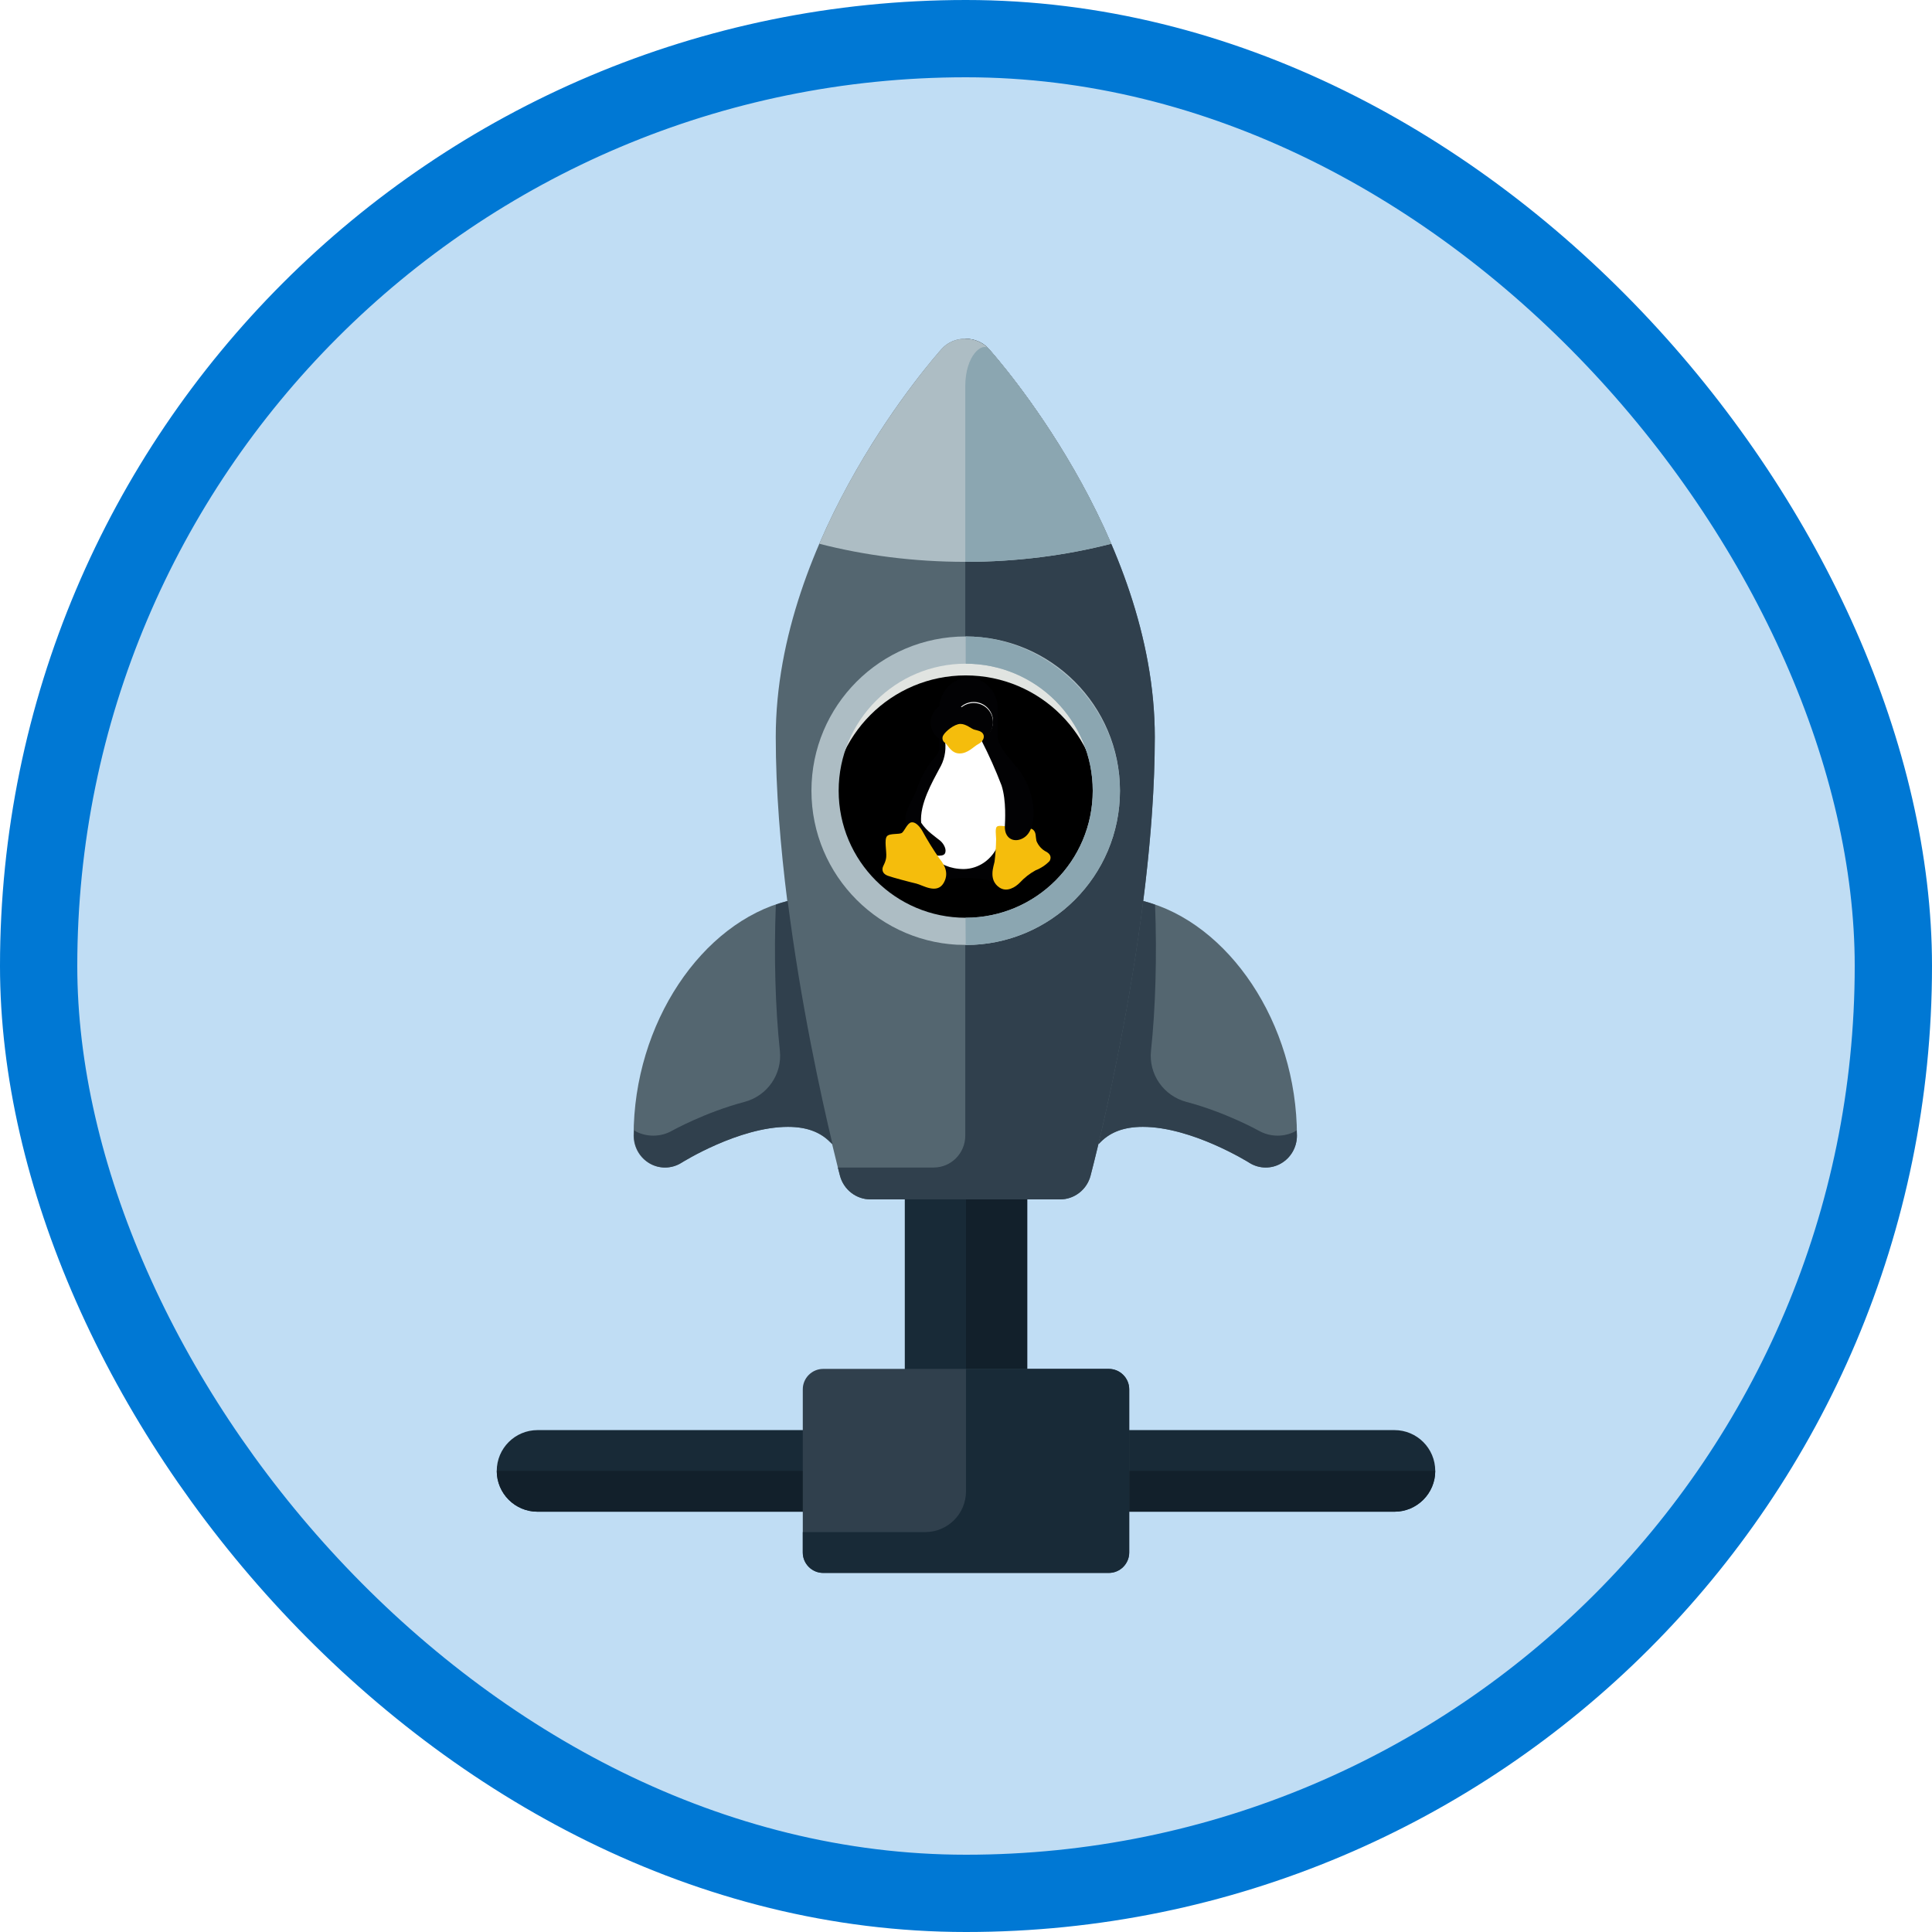
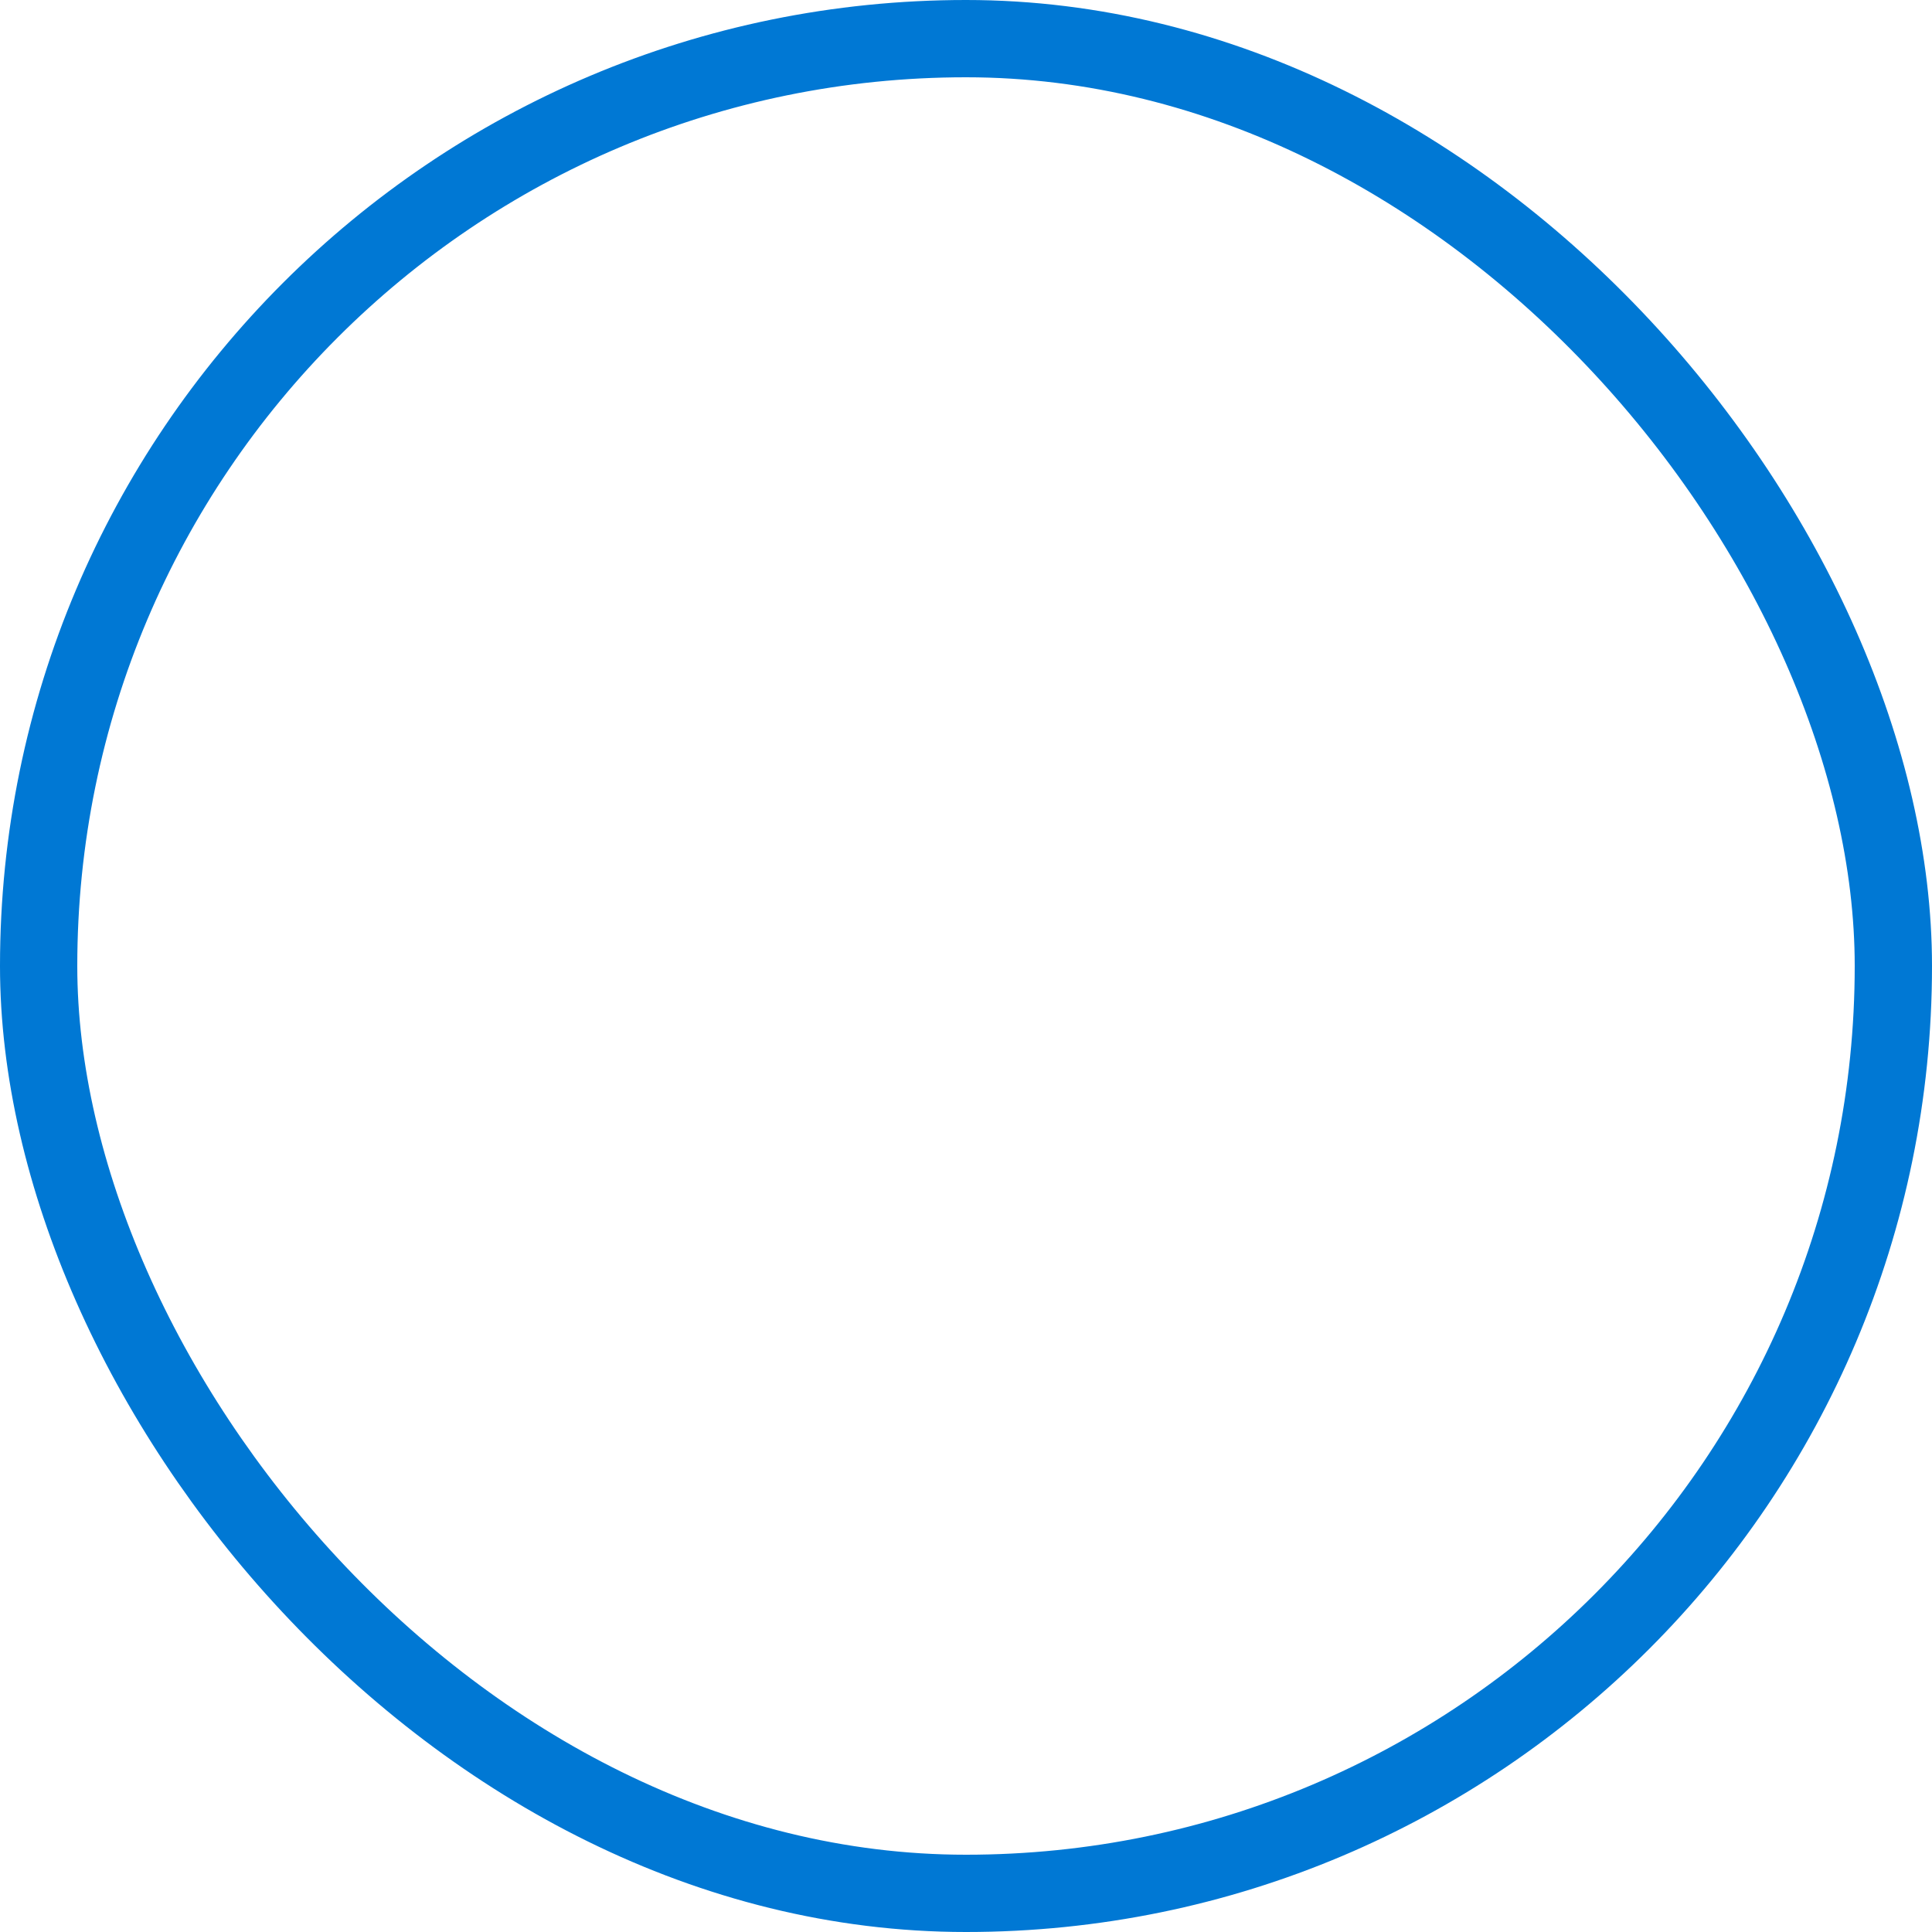
<svg xmlns="http://www.w3.org/2000/svg" xmlns:xlink="http://www.w3.org/1999/xlink" width="100px" height="100px" viewBox="0 0 100 100" version="1.1">
  <title>SQL Server 2017 on Linux/deploying-on-sql-server-on-linux</title>
  <desc>Created with Sketch.</desc>
  <defs>
-     <rect id="path-1" x="0" y="0" width="96" height="96" rx="48" />
    <filter x="-8.0%" y="-6.1%" width="116.0%" height="112.1%" filterUnits="objectBoundingBox" id="filter-3">
      <feOffset dx="0" dy="2" in="SourceAlpha" result="shadowOffsetOuter1" />
      <feColorMatrix values="0 0 0 0 0   0 0 0 0 0   0 0 0 0 0  0 0 0 0.105 0" type="matrix" in="shadowOffsetOuter1" result="shadowMatrixOuter1" />
      <feMerge>
        <feMergeNode in="shadowMatrixOuter1" />
        <feMergeNode in="SourceGraphic" />
      </feMerge>
    </filter>
    <filter x="-14.7%" y="-14.7%" width="129.4%" height="129.4%" filterUnits="objectBoundingBox" id="filter-4">
      <feOffset dx="0" dy="1" in="SourceAlpha" result="shadowOffsetOuter1" />
      <feColorMatrix values="0 0 0 0 0.188   0 0 0 0 0.251   0 0 0 0 0.302  0 0 0 1 0" type="matrix" in="shadowOffsetOuter1" result="shadowMatrixOuter1" />
      <feMerge>
        <feMergeNode in="shadowMatrixOuter1" />
        <feMergeNode in="SourceGraphic" />
      </feMerge>
    </filter>
    <path d="M8.348,15.198 C12.197,15.198 15.317,12.078 15.317,8.229 C15.317,4.38 12.197,1.26 8.348,1.26 C4.5,1.26 1.38,4.38 1.38,8.229 C1.38,12.078 4.5,15.198 8.348,15.198 Z" id="path-5" />
    <filter x="-3.6%" y="-3.6%" width="107.2%" height="107.2%" filterUnits="objectBoundingBox" id="filter-6">
      <feOffset dx="0" dy="1" in="SourceAlpha" result="shadowOffsetInner1" />
      <feComposite in="shadowOffsetInner1" in2="SourceAlpha" operator="arithmetic" k2="-1" k3="1" result="shadowInnerInner1" />
      <feColorMatrix values="0 0 0 0 0   0 0 0 0 0   0 0 0 0 0  0 0 0 0.096 0" type="matrix" in="shadowInnerInner1" />
    </filter>
  </defs>
  <g id="Badges" stroke="none" stroke-width="1" fill="none" fill-rule="evenodd">
    <g id="SQL-Server-2017-on-Linux" transform="translate(-50, -460)">
      <g id="SQL-Server-2017-on-Linux/deploying-on-sql-server-on-linux" transform="translate(50, 460)">
        <g id="Mask" transform="translate(2, 2)">
          <mask id="mask-2" fill="white">
            <use xlink:href="#path-1" />
          </mask>
          <use id="BG" fill="#C0DDF4" xlink:href="#path-1" />
          <g id="Icon" filter="url(#filter-3)" mask="url(#mask-2)">
            <g transform="translate(22.8, 13)">
              <g id="Connections" transform="translate(0.912, 5.277)">
                <path d="M46.464,55.969 L2.112,55.969 C0.945,55.969 0,55.023 0,53.857 C0,52.69 0.945,51.745 2.112,51.745 L46.464,51.745 C47.63,51.745 48.576,52.69 48.576,53.857 C48.576,55.023 47.63,55.969 46.464,55.969" id="Fill-453" fill="#182A37" />
                <polygon id="Fill-455" fill="#182A37" points="21.12 53.857 27.456 53.857 27.456 31.681 21.12 31.681" />
                <path d="M21.12,33.792 L21.12,34.848 L23.232,34.848 C23.815,34.848 24.288,35.321 24.288,35.904 L24.288,48.576 L27.456,48.576 L27.456,33.792 L21.12,33.792" id="Fill-473" fill="#12202B" />
                <polygon id="Fill-455" fill="#182A37" points="21.12 22.177 27.456 22.177 27.456 0.001 21.12 0.001" />
                <path d="M21.12,2.112 L21.12,3.168 L23.232,3.168 C23.815,3.168 24.288,3.641 24.288,4.224 L24.288,16.896 L27.456,16.896 L27.456,2.112 L21.12,2.112" id="Fill-473" fill="#12202B" />
                <path d="M0,53.857 C0,55.023 0.946,55.969 2.112,55.969 L46.464,55.969 C47.63,55.969 48.576,55.023 48.576,53.857 L48.576,53.856 L0,53.856 L0,53.857" id="Fill-474" fill="#12202B" />
                <path d="M32.736,58.081 C32.736,58.662 32.261,59.137 31.68,59.137 L16.896,59.137 C16.315,59.137 15.84,58.662 15.84,58.081 L15.84,49.633 C15.84,49.052 16.315,48.577 16.896,48.577 L31.68,48.577 C32.261,48.577 32.736,49.052 32.736,49.633 L32.736,58.081" id="Fill-475" fill="#30404D" />
                <path d="M31.68,48.577 L24.288,48.577 L24.288,54.912 C24.288,56.079 23.343,57.024 22.176,57.024 L15.84,57.024 L15.84,58.081 C15.84,58.662 16.315,59.137 16.896,59.137 L31.68,59.137 C32.261,59.137 32.736,58.662 32.736,58.081 L32.736,49.633 C32.736,49.052 32.261,48.577 31.68,48.577" id="Fill-476" fill="#182A37" />
              </g>
              <g id="Rocket" transform="translate(7.995, 0.531)">
                <path d="M26.378,29.104 C26.733,26.301 26.977,23.374 26.977,20.612 C26.977,10.189 18.728,0.907 18.376,0.516 C17.758,-0.172 16.577,-0.172 15.958,0.516 C15.607,0.907 7.358,10.189 7.358,20.612 C7.358,23.374 7.602,26.301 7.955,29.104 C3.555,30.22 0.001,35.413 0.001,41.25 C0.001,41.85 0.319,42.402 0.833,42.693 C1.077,42.832 1.348,42.9 1.617,42.9 C1.914,42.9 2.21,42.816 2.471,42.65 C2.501,42.632 5.429,40.795 7.979,40.795 C8.931,40.795 9.648,41.056 10.172,41.592 C10.204,41.624 10.24,41.648 10.273,41.677 C10.5,42.628 10.655,43.22 10.682,43.325 C10.874,44.047 11.522,44.55 12.263,44.55 L22.072,44.55 C22.813,44.55 23.461,44.047 23.651,43.325 C23.679,43.22 23.834,42.628 24.061,41.677 C24.094,41.648 24.13,41.624 24.161,41.592 C24.687,41.056 25.404,40.795 26.356,40.795 C28.905,40.795 31.833,42.632 31.863,42.65 C32.124,42.816 32.421,42.9 32.717,42.9 C32.986,42.9 33.257,42.832 33.501,42.693 C34.015,42.402 34.334,41.85 34.334,41.25 C34.334,35.413 30.779,30.22 26.378,29.104" id="Fill-413" fill="#546670" />
                <path d="M34.322,40.97 C34.284,40.993 34.255,41.023 34.215,41.043 C33.941,41.182 33.635,41.25 33.332,41.25 C32.999,41.25 32.665,41.166 32.371,41 C32.347,40.987 30.64,40.037 28.616,39.504 C27.437,39.193 26.651,38.076 26.781,36.854 C27.015,34.67 27.094,31.956 26.991,29.294 C26.788,29.223 26.584,29.156 26.377,29.104 C25.707,34.396 24.643,39.239 24.061,41.678 C24.078,41.685 24.058,41.677 24.076,41.684 C24.608,41.086 25.351,40.795 26.356,40.795 C28.905,40.795 31.833,42.632 31.863,42.65 C32.124,42.816 32.421,42.9 32.717,42.9 C32.986,42.9 33.257,42.832 33.501,42.693 C34.015,42.402 34.334,41.85 34.334,41.25 C34.334,41.156 34.323,41.064 34.322,40.97" id="Fill-414" fill="#30404D" />
                <path d="M0.031,40.97 C0.069,40.993 0.099,41.023 0.138,41.043 C0.412,41.182 0.718,41.25 1.02,41.25 C1.353,41.25 1.687,41.166 1.982,41 C2.005,40.987 3.713,40.037 5.737,39.504 C6.916,39.193 7.702,38.076 7.571,36.854 C7.337,34.67 7.258,31.956 7.362,29.294 C7.565,29.223 7.769,29.156 7.976,29.104 C8.645,34.396 9.71,39.239 10.292,41.678 C10.275,41.685 10.294,41.677 10.277,41.684 C9.745,41.086 9.002,40.795 7.997,40.795 C5.448,40.795 2.519,42.632 2.49,42.65 C2.228,42.816 1.932,42.9 1.636,42.9 C1.367,42.9 1.095,42.832 0.852,42.693 C0.338,42.402 0.019,41.85 0.019,41.25 C0.019,41.156 0.029,41.064 0.031,40.97" id="Fill-415" fill="#30404D" />
                <path d="M18.376,0.516 C18.067,0.172 17.617,0 17.167,0 L17.167,41.25 C17.167,42.162 16.435,42.9 15.532,42.9 L10.573,42.9 C10.632,43.131 10.67,43.278 10.682,43.325 C10.874,44.047 11.522,44.55 12.263,44.55 L22.072,44.55 C22.813,44.55 23.461,44.047 23.651,43.325 C23.787,42.811 26.977,30.619 26.977,20.612 C26.977,10.189 18.728,0.907 18.376,0.516" id="Fill-416" fill="#30404D" />
                <path d="M17.167,11.55 C19.836,11.55 22.384,11.216 24.721,10.614 C22.252,4.873 18.608,0.772 18.376,0.516 C17.758,-0.172 16.577,-0.172 15.958,0.516 C15.727,0.772 12.082,4.873 9.613,10.614 C11.95,11.216 14.498,11.55 17.167,11.55" id="Fill-417" fill="#ADBDC4" />
                <path d="M24.721,10.614 C22.252,4.873 18.608,0.772 18.376,0.516 C18.067,0.172 17.167,0.825 17.167,2.475 L17.167,11.55 C19.836,11.55 22.384,11.216 24.721,10.614" id="Fill-418" fill="#8BA6B1" />
                <path d="M22.072,22.275 C22.072,25.008 19.876,27.225 17.167,27.225 C14.458,27.225 12.263,25.008 12.263,22.275 C12.263,19.541 14.458,17.325 17.167,17.325 C19.876,17.325 22.072,19.541 22.072,22.275" id="Fill-419" fill="#ADBDC4" />
                <path d="M22.072,22.275 C22.072,19.541 19.876,17.325 17.167,17.325 L17.167,27.225 C19.876,27.225 22.072,25.008 22.072,22.275" id="Fill-420" fill="#8BA6B1" />
                <path d="M20.437,22.275 C20.437,24.097 18.973,25.575 17.167,25.575 C15.362,25.575 13.898,24.097 13.898,22.275 C13.898,20.453 15.362,18.975 17.167,18.975 C18.973,18.975 20.437,20.453 20.437,22.275" id="Fill-421" fill="#F7CB64" />
                <path d="M17.167,19.8 C18.833,19.8 20.193,21.061 20.395,22.688 C20.413,22.551 20.437,22.416 20.437,22.275 C20.437,20.453 18.973,18.975 17.167,18.975 C15.362,18.975 13.898,20.453 13.898,22.275 C13.898,22.416 13.921,22.551 13.939,22.688 C14.142,21.061 15.501,19.8 17.167,19.8" id="Fill-422" fill="#CC9547" />
              </g>
              <g id="Linux" filter="url(#filter-4)" transform="translate(16.836, 14.699)">
                <g id="Path" fill-rule="nonzero">
                  <use fill="#E1E4E1" xlink:href="#path-5" />
                  <use fill="black" fill-opacity="1" filter="url(#filter-6)" xlink:href="#path-5" />
                </g>
                <path d="M8.348,14.804 C11.98,14.804 14.924,11.86 14.924,8.229 C14.924,4.598 11.98,1.654 8.348,1.654 C4.717,1.654 1.773,4.598 1.773,8.229 C1.773,11.86 4.717,14.804 8.348,14.804 Z M8.348,16.214 C3.938,16.214 0.364,12.639 0.364,8.229 C0.364,3.819 3.938,0.244 8.348,0.244 C12.758,0.244 16.333,3.819 16.333,8.229 C16.333,12.639 12.758,16.214 8.348,16.214 Z" id="Oval" fill="#ADBDC4" fill-rule="nonzero" />
                <path d="M8.339,14.804 C8.342,14.804 8.345,14.804 8.348,14.804 C11.98,14.804 14.924,11.86 14.924,8.229 C14.924,4.598 11.98,1.654 8.349,1.654 C8.35,0.814 8.35,0.287 8.348,0.244 C12.57,0.244 16.333,3.819 16.333,8.229 C16.333,12.639 12.758,16.214 8.348,16.214 C8.344,16.003 8.34,15.503 8.339,14.804 Z" id="Oval" fill="#8BA6B1" fill-rule="nonzero" />
                <g id="linux" transform="translate(3.854, 2.386)" fill-rule="nonzero">
                  <path d="M4.225,2.174 C4.686,2.061 5.544,2.874 6.026,3.782 C6.479,4.728 6.785,5.743 6.934,6.79 C7.033,7.534 7.231,9.168 6.749,9.542 C6.267,9.917 5.125,10.125 4.363,10.14 C3.601,10.155 2.623,10.11 2.283,9.098 C1.942,8.085 1.843,7.281 1.971,6.611 C2.099,5.941 2.722,4.75 2.949,4.407 C3.176,4.065 3.183,4.106 3.267,3.529 C3.351,2.952 3.705,2.301 4.225,2.174 Z" id="Shape" fill="#FFFFFF" />
                  <path d="M3.153,10.584 C3.8,10.258 5.168,10.292 6.101,10.584 C7.035,10.877 6.527,7.778 6.179,8.629 C5.881,9.386 5.182,9.884 4.402,9.897 C2.905,9.897 2.433,8.77 2.433,8.77 L3.153,10.584 Z" id="Shape" fill="#020204" />
                  <path d="M6.228,10.845 C6.624,11.123 7.067,10.834 7.298,10.599 C7.535,10.343 7.809,10.128 8.111,9.963 C8.383,9.859 8.631,9.695 8.837,9.481 C8.924,9.326 8.913,9.148 8.684,9.011 C8.445,8.897 8.256,8.692 8.155,8.438 C8.105,8.209 8.149,7.997 7.98,7.859 C7.811,7.721 7.009,7.715 6.779,7.704 C6.549,7.694 6.206,7.612 6.108,7.704 C6.009,7.796 6.064,8.151 6.069,8.347 C6.063,8.738 6.036,9.129 5.988,9.517 C5.949,9.739 5.655,10.444 6.228,10.845 Z" id="Shape" fill="#F5BD0C" />
-                   <path d="M3.131,3.672 L3.131,1.586 C3.131,0.711 3.807,0.001 4.641,0 C5.475,6.34796962e-16 6.151,0.71 6.151,1.586 L6.151,3.018 C6.151,3.534 6.782,4.213 7.191,4.686 C7.633,5.251 7.912,5.937 7.994,6.663 C8.051,7.317 7.95,8.069 7.42,8.322 C6.954,8.546 6.498,8.289 6.521,7.679 C6.528,7.477 6.61,6.363 6.348,5.564 C6.044,4.769 5.697,3.993 5.31,3.239 C5.31,3.239 3.433,2.829 3.433,3.319 C3.487,3.803 3.38,4.292 3.131,4.703 C2.779,5.365 2.099,6.543 2.189,7.498 C2.473,7.941 2.967,8.256 3.172,8.427 C3.376,8.598 3.532,8.917 3.409,9.106 C3.286,9.295 2.706,9.166 2.533,9.106 C2.36,9.046 1.565,7.876 1.468,7.687 C1.356,7.428 1.353,7.132 1.459,6.87 C1.574,6.535 1.861,6.096 1.992,5.683 C2.144,5.246 2.356,4.835 2.622,4.462 C2.892,4.067 3.064,4.033 3.131,3.672 Z" id="Shape" fill="#020204" />
                  <ellipse id="Oval" fill="#FFFFFF" cx="4.909" cy="2.25" rx="1" ry="1" />
                  <path d="M4.052,2.214 C4.079,2.558 3.918,2.854 3.69,2.874 C3.463,2.894 3.298,2.628 3.271,2.283 C3.243,1.938 3.364,1.646 3.591,1.626 C3.818,1.606 4.024,1.869 4.052,2.214 Z" id="Shape" fill="#FFFFFF" />
                  <circle id="Oval" fill="#020204" transform="translate(4.908, 2.301) rotate(-87.895) translate(-4.908, -2.301) " cx="4.908" cy="2.301" r="1" />
                  <circle id="Oval" fill="#020204" transform="translate(3.681, 2.316) rotate(-9.083) translate(-3.681, -2.316) " cx="3.681" cy="2.316" r="1" />
-                   <path d="M4.224,2.385 C4.519,2.385 4.778,2.633 4.935,2.678 C5.092,2.724 5.316,2.746 5.403,2.917 C5.491,3.087 5.381,3.306 5.141,3.432 C4.902,3.558 4.612,3.914 4.181,3.914 C3.75,3.914 3.591,3.501 3.432,3.369 C3.363,3.331 3.313,3.261 3.297,3.18 C3.282,3.099 3.301,3.015 3.35,2.951 C3.445,2.781 3.902,2.385 4.224,2.385 Z" id="Shape" fill="#F5BD0C" />
                  <path d="M3.351,10.622 C3.623,10.156 3.444,9.728 3.144,9.367 C2.814,8.894 2.509,8.402 2.232,7.893 C2.084,7.658 1.883,7.446 1.681,7.48 C1.479,7.515 1.337,7.899 1.206,8.014 C1.074,8.128 0.572,8.025 0.42,8.197 C0.267,8.369 0.409,8.983 0.381,9.275 C0.354,9.566 0.207,9.722 0.19,9.86 C0.174,9.997 0.218,10.152 0.463,10.244 C0.708,10.335 1.625,10.577 1.942,10.65 C2.259,10.724 3.002,11.218 3.351,10.622 Z" id="Shape" fill="#F5BD0C" />
                </g>
              </g>
            </g>
          </g>
        </g>
        <g id="Azure-Border" stroke="#0078D4" stroke-width="4">
          <rect x="2" y="2" width="96" height="96" rx="48" />
        </g>
      </g>
    </g>
  </g>
</svg>